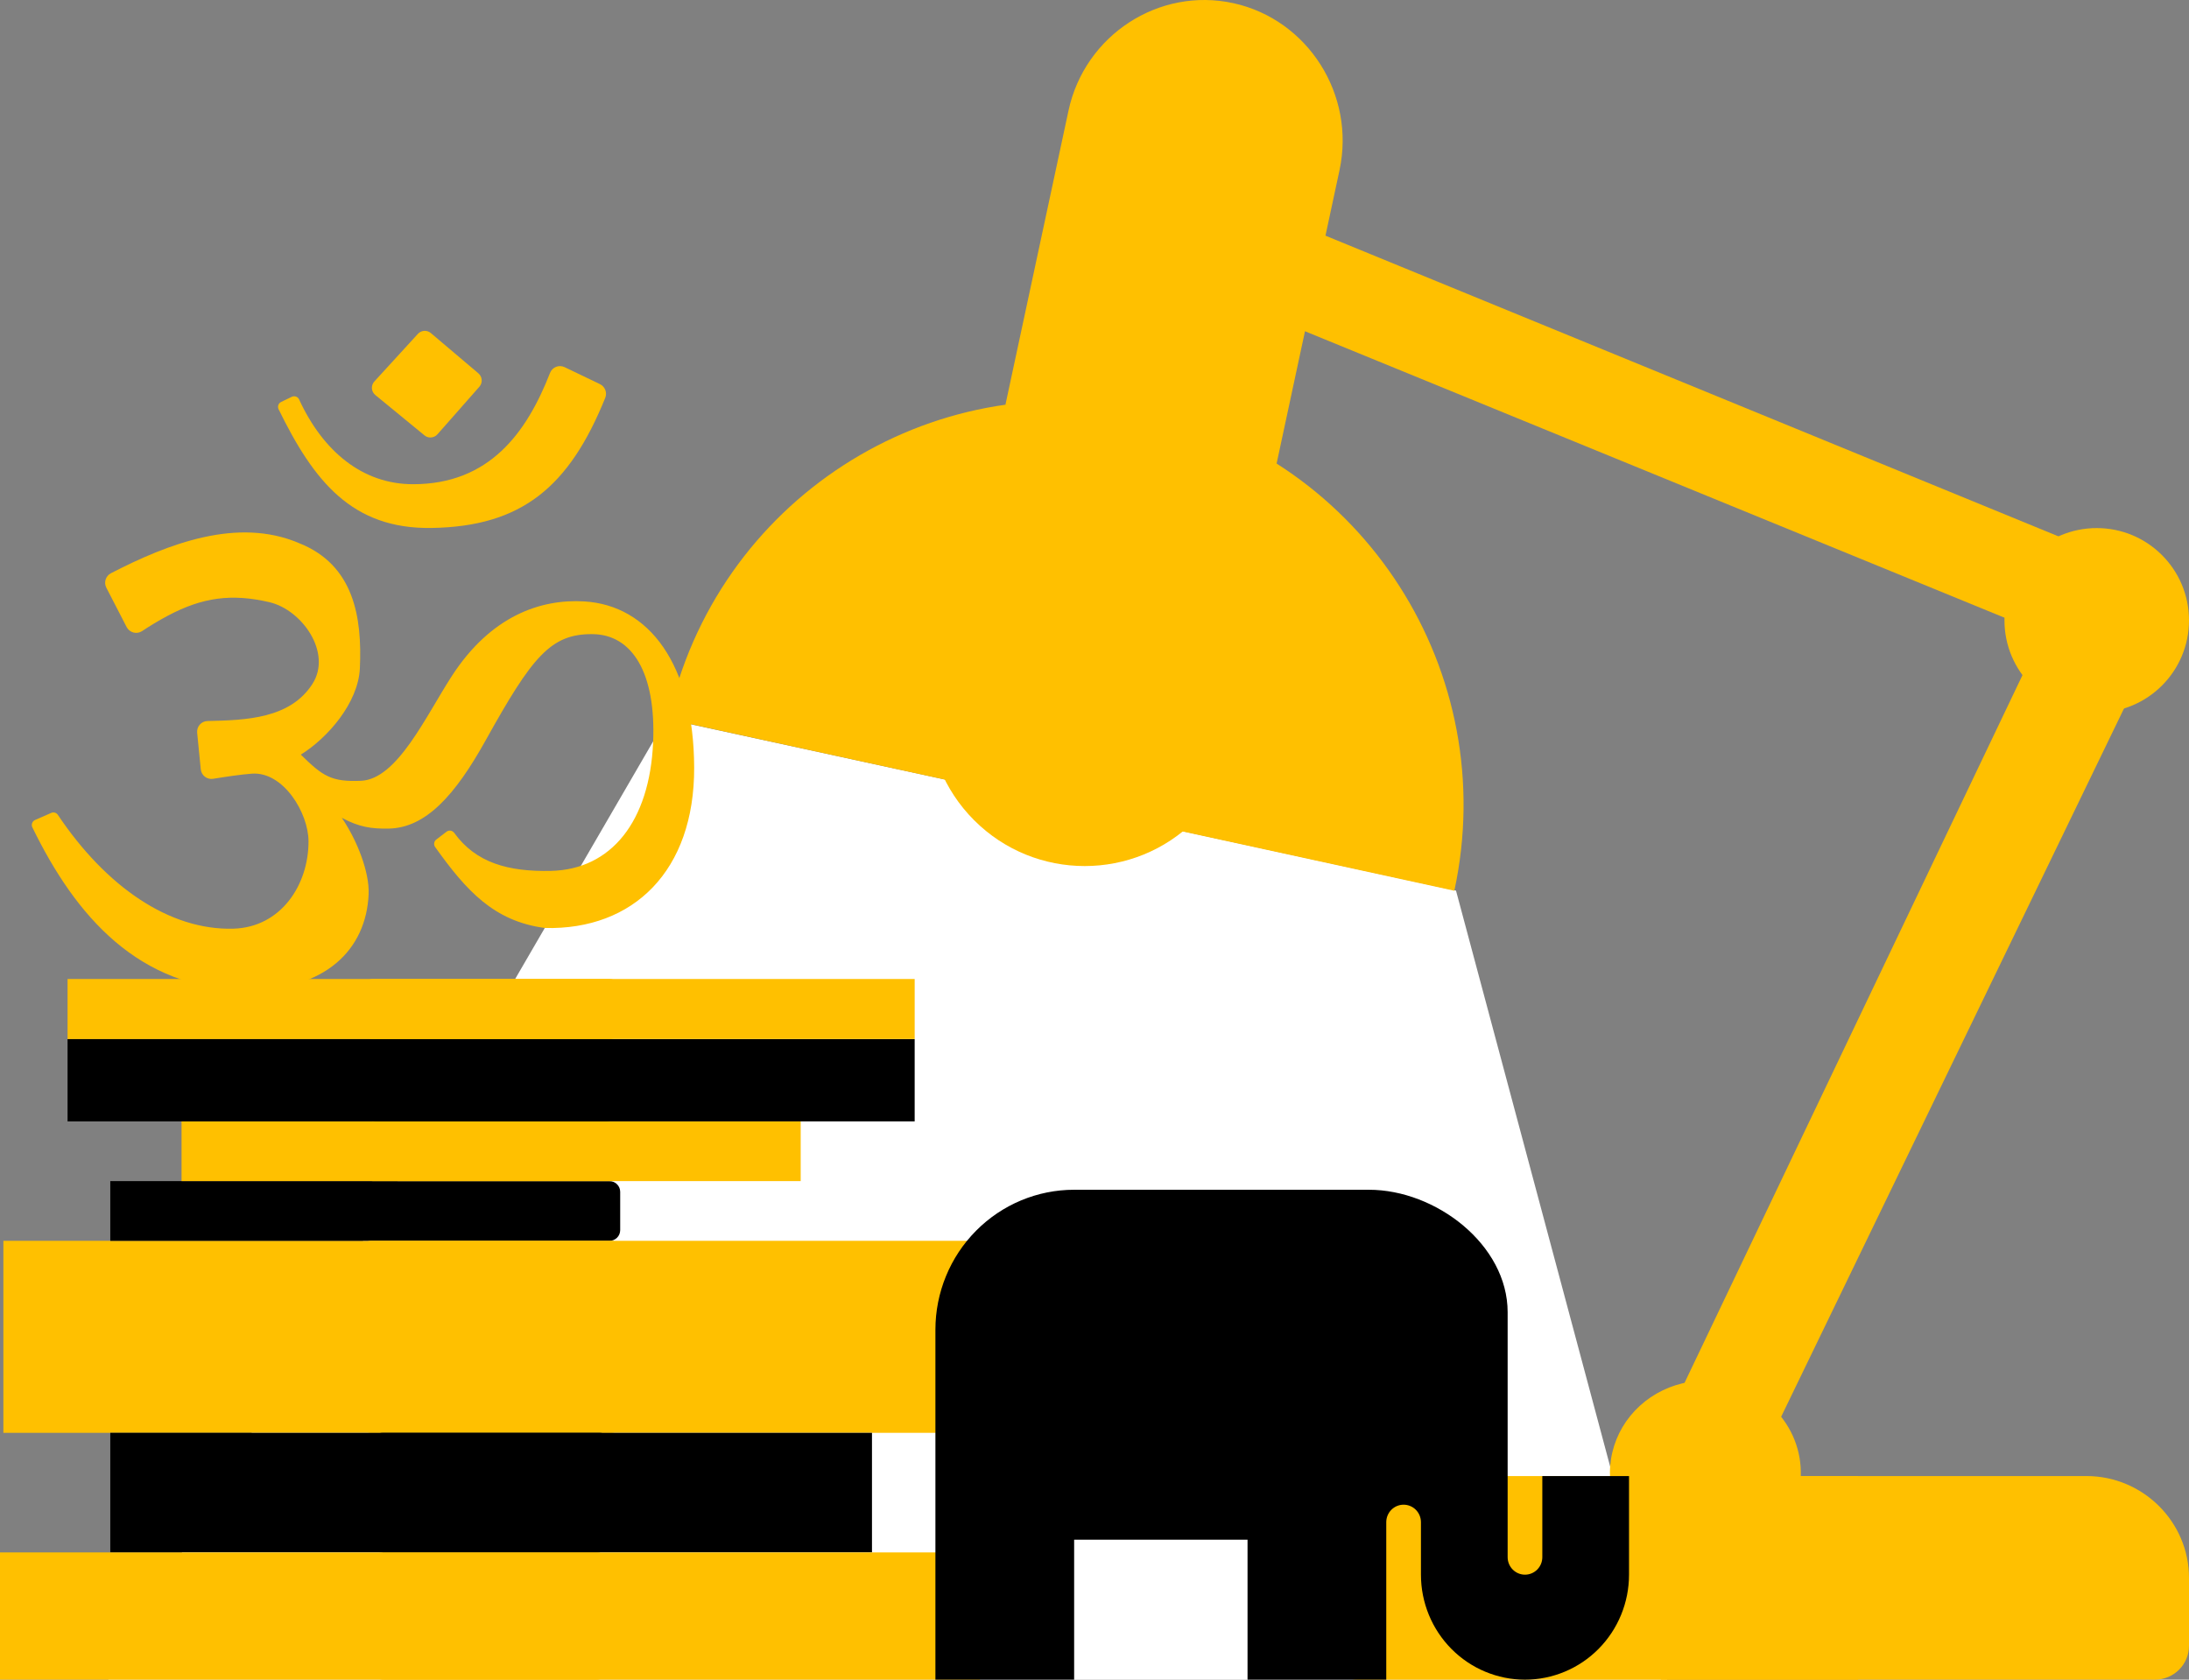
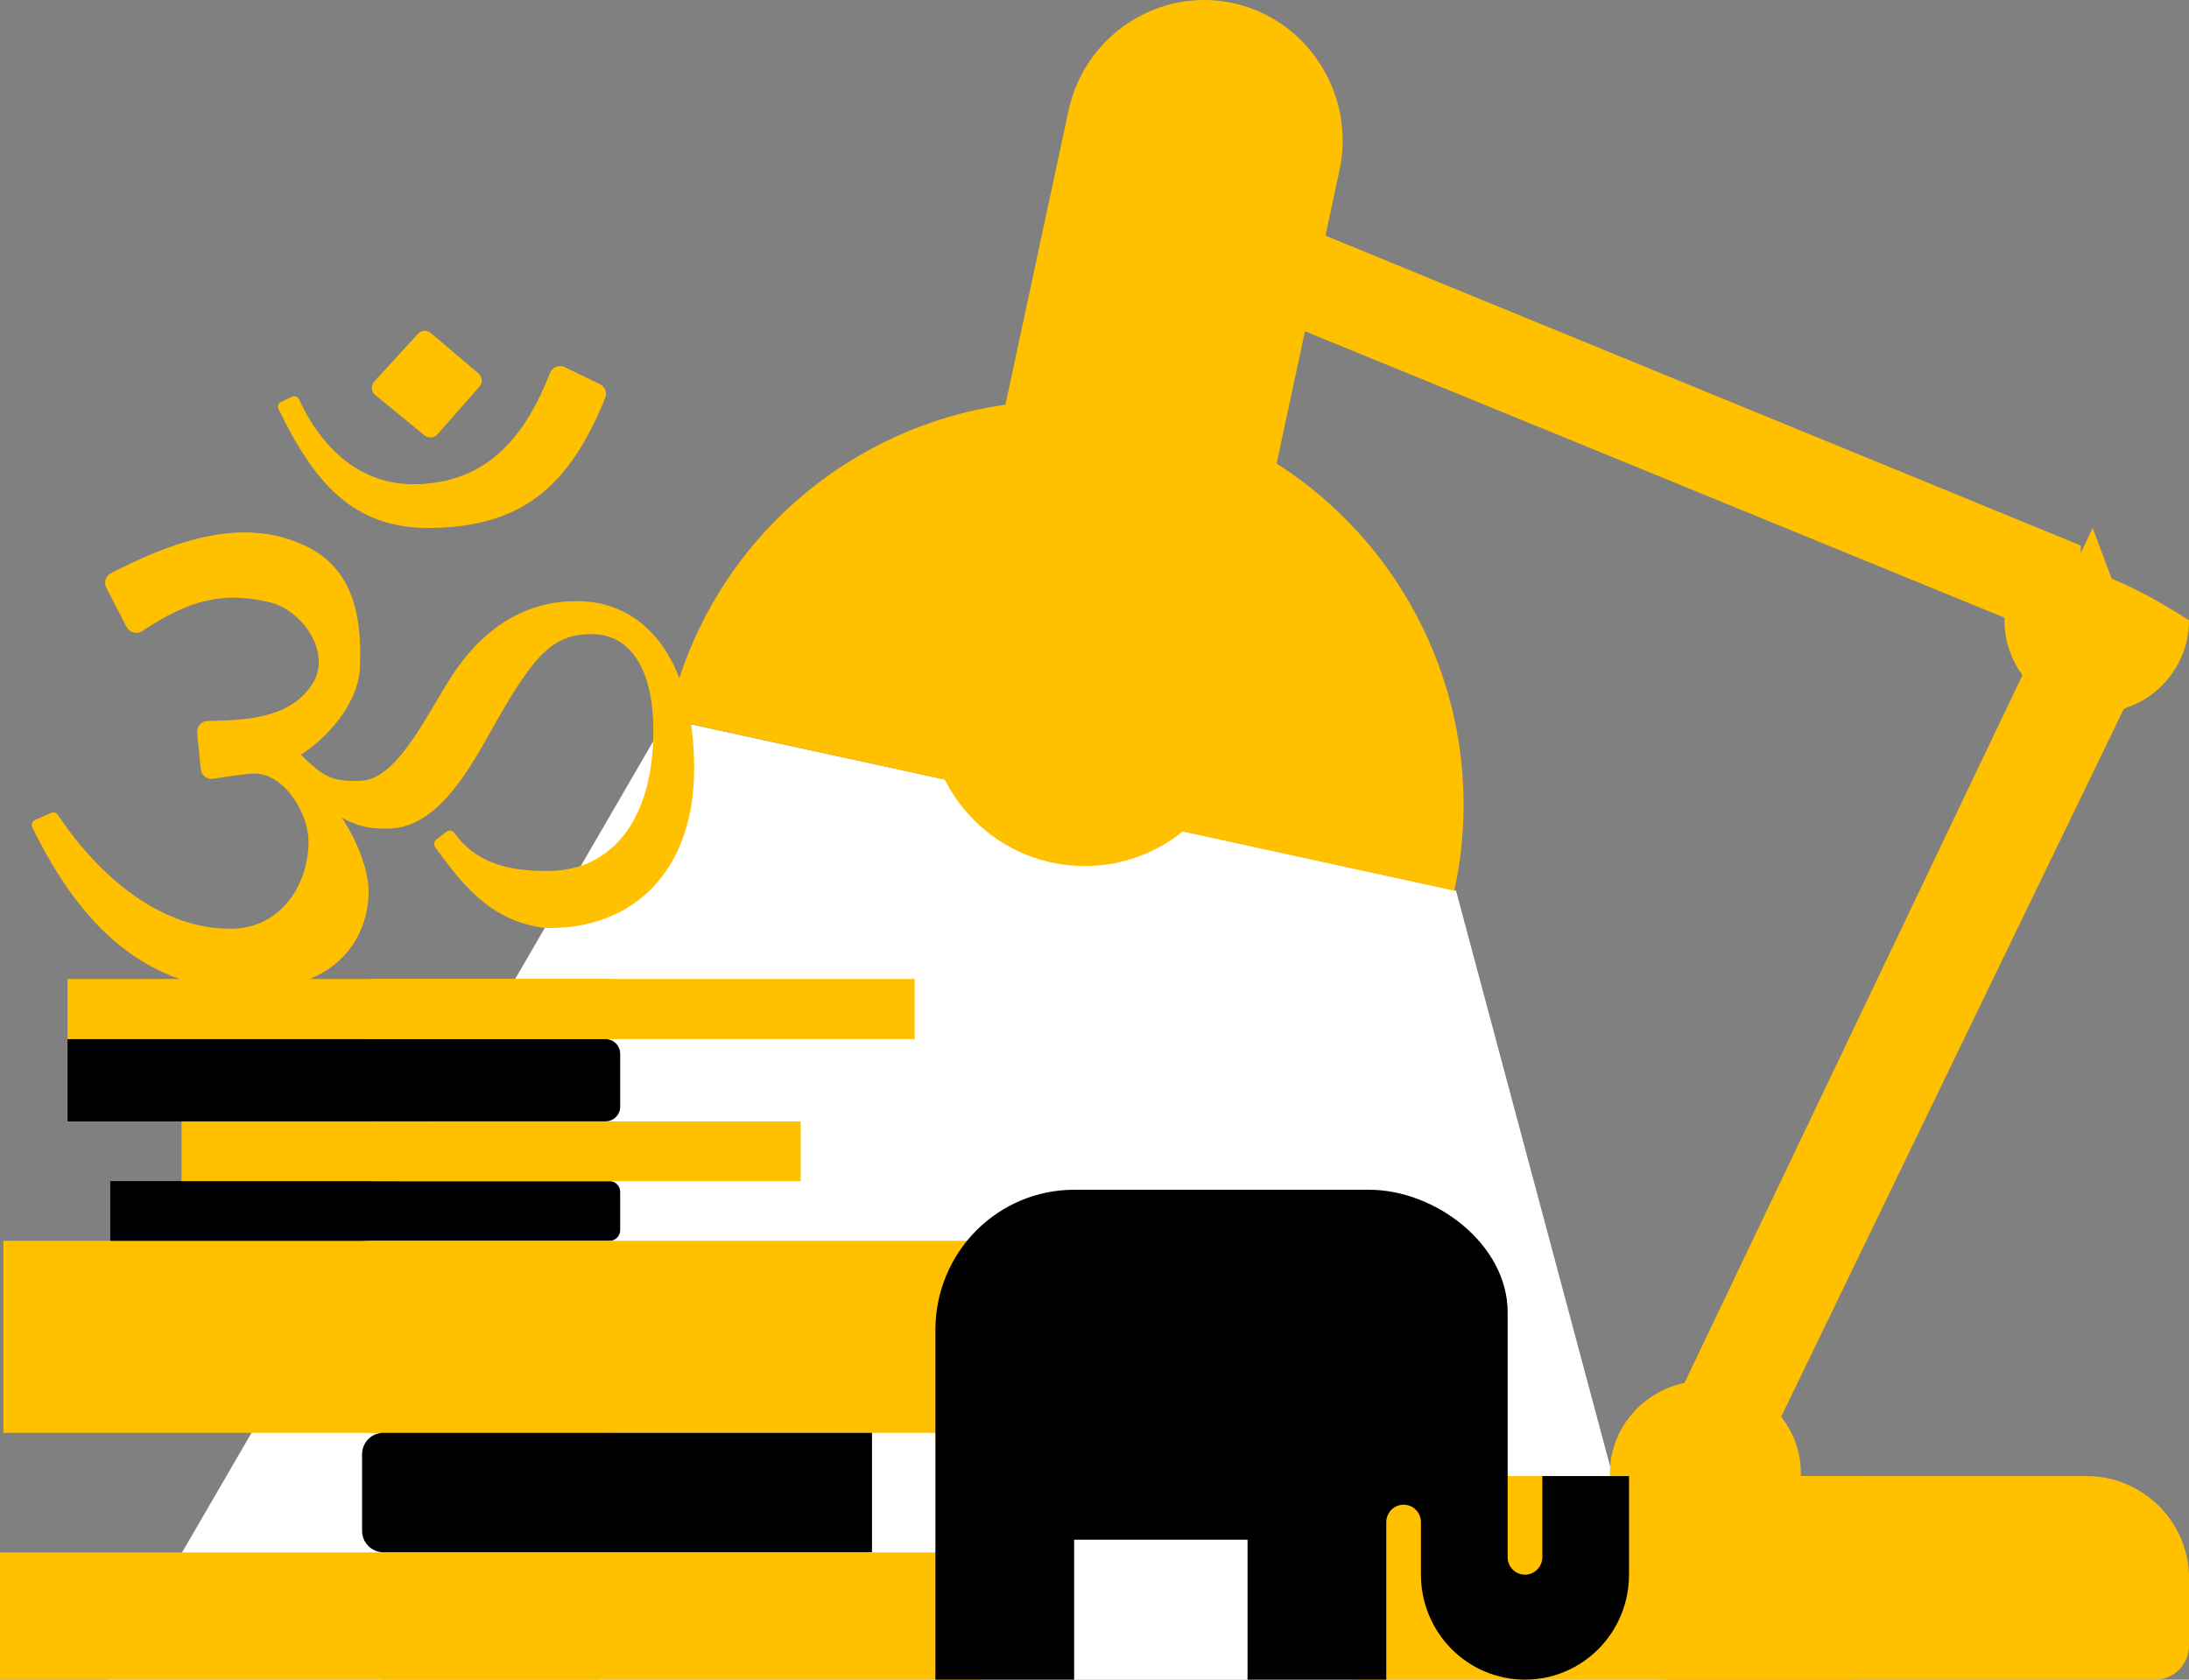
<svg xmlns="http://www.w3.org/2000/svg" width="344" height="264" viewBox="0 0 344 264" fill="none">
  <rect x="0" y="0" width="344" height="264" fill="#808080" stroke="none" />
  <path fill-rule="evenodd" clip-rule="evenodd" d="M104.692 113L228.811 139.984L262 264H17L104.692 113Z" fill="white" />
  <path d="M187.835 128.92C197.432 119.318 197.432 103.75 187.835 94.147C178.239 84.545 162.68 84.545 153.084 94.147C143.487 103.75 143.487 119.318 153.084 128.92C162.68 138.523 178.239 138.523 187.835 128.92Z" fill="#FFC000" />
  <path fill-rule="evenodd" clip-rule="evenodd" d="M166.774 126.523L105 113.046C112.415 78.769 146.072 57.02 180.188 64.458C214.305 71.897 235.952 105.722 228.549 140L166.774 126.523Z" fill="#FFC000" />
  <path fill-rule="evenodd" clip-rule="evenodd" d="M158 63.634L200.589 73L210.504 26.75C213.048 14.89 205.547 3.078 193.834 0.501C182.123 -2.073 170.459 5.524 167.915 17.386L158 63.634Z" fill="#FFC000" />
  <path fill-rule="evenodd" clip-rule="evenodd" d="M192.402 30.52L327 85.745V102L186.811 44.584C184.937 43.843 183.434 42.396 182.631 40.559C181.828 38.722 181.79 36.644 182.525 34.778C183.271 32.917 184.729 31.425 186.579 30.627C188.43 29.83 190.523 29.791 192.402 30.52Z" fill="#FFC000" />
  <path fill-rule="evenodd" clip-rule="evenodd" d="M193.509 22.048C195.341 22.772 197.013 23.849 198.429 25.218C199.845 26.588 200.977 28.223 201.761 30.03C202.545 31.837 202.965 33.782 202.998 35.751C203.031 37.721 202.675 39.678 201.951 41.51C200.49 45.21 197.619 48.178 193.969 49.761C190.32 51.344 186.191 51.413 182.491 49.952C180.659 49.229 178.987 48.152 177.571 46.782C176.155 45.412 175.023 43.777 174.239 41.97C173.455 40.163 173.035 38.219 173.002 36.249C172.969 34.28 173.325 32.323 174.049 30.491C174.772 28.659 175.849 26.987 177.219 25.571C178.588 24.155 180.223 23.023 182.03 22.239C183.837 21.455 185.781 21.035 187.751 21.002C189.72 20.969 191.677 21.325 193.509 22.048Z" fill="#FFC000" />
  <path fill-rule="evenodd" clip-rule="evenodd" d="M337 104.714L274.206 234.454C273.367 236.303 271.825 237.748 269.918 238.472C268.011 239.196 265.892 239.14 264.026 238.317C260.157 236.598 258.403 232.047 252 244L328.866 83L337 104.714Z" fill="#FFC000" />
  <path fill-rule="evenodd" clip-rule="evenodd" d="M281.692 237.422C280.48 240.04 278.493 242.252 275.981 243.777C273.468 245.303 270.545 246.075 267.579 245.994C264.613 245.914 261.739 244.985 259.319 243.325C256.9 241.665 255.044 239.349 253.986 236.67C252.928 233.99 252.716 231.067 253.377 228.271C254.037 225.475 255.541 222.932 257.697 220.962C259.853 218.992 262.566 217.684 265.491 217.204C268.416 216.725 271.422 217.094 274.13 218.266C277.76 219.837 280.596 222.738 282.014 226.33C283.432 229.923 283.316 233.912 281.692 237.422Z" fill="#FFC000" />
  <path fill-rule="evenodd" clip-rule="evenodd" d="M224.298 232H292V264H213.401C211.97 263.996 210.599 263.436 209.587 262.443C208.574 261.449 208.004 260.103 208 258.698V247.998C208 239.199 215.334 232 224.298 232Z" fill="#FFC000" />
-   <path d="M329.5 112C337.508 112 344 105.508 344 97.5C344 89.492 337.508 83 329.5 83C321.492 83 315 89.492 315 97.5C315 105.508 321.492 112 329.5 112Z" fill="#FFC000" />
+   <path d="M329.5 112C337.508 112 344 105.508 344 97.5C321.492 83 315 89.492 315 97.5C315 105.508 321.492 112 329.5 112Z" fill="#FFC000" />
  <path fill-rule="evenodd" clip-rule="evenodd" d="M327.897 232H261V264H338.663C340.077 263.996 341.432 263.436 342.432 262.443C343.432 261.449 343.996 260.103 344 258.698V247.998C344 239.199 336.753 232 327.897 232Z" fill="#FFC000" />
  <path fill-rule="evenodd" clip-rule="evenodd" d="M97 247.572L97 260.429C96.997 261.375 96.645 262.282 96.02 262.951C95.395 263.62 94.548 263.997 93.664 264L-2.74792e-06 264L-1.10648e-06 244L93.664 244C94.548 244.003 95.395 244.38 96.02 245.049C96.645 245.719 96.998 246.626 97 247.572Z" fill="#FFC000" />
  <path fill-rule="evenodd" clip-rule="evenodd" d="M97.462 196.388L97.462 223.84C97.462 224.201 97.318 224.547 97.063 224.802C96.808 225.057 96.463 225.201 96.102 225.202L0.531 225.202L0.531 195.029L96.102 195.029C96.462 195.03 96.807 195.174 97.062 195.428C97.317 195.683 97.461 196.028 97.462 196.388Z" fill="#FFC000" />
  <path fill-rule="evenodd" clip-rule="evenodd" d="M97.462 193.355L97.462 187.321C97.46 186.876 97.283 186.451 96.969 186.137C96.655 185.823 96.23 185.646 95.786 185.644L17.33 185.644L17.33 195.029L95.786 195.029C96.229 195.028 96.654 194.851 96.969 194.538C97.282 194.224 97.46 193.799 97.462 193.355Z" fill="black" />
  <path fill-rule="evenodd" clip-rule="evenodd" d="M97.462 183.968L97.462 177.933C97.46 177.489 97.283 177.064 96.969 176.749C96.655 176.435 96.23 176.258 95.786 176.257L28.53 176.257L28.53 185.642L95.786 185.642C96.229 185.64 96.654 185.464 96.969 185.15C97.282 184.837 97.46 184.412 97.462 183.968Z" fill="#FFC000" />
  <path fill-rule="evenodd" clip-rule="evenodd" d="M97.462 165.629L97.462 173.948C97.459 174.559 97.215 175.144 96.784 175.576C96.352 176.008 95.767 176.251 95.156 176.254L10.618 176.254L10.618 163.318L95.152 163.318C95.764 163.32 96.351 163.564 96.784 163.997C97.216 164.43 97.46 165.017 97.462 165.629Z" fill="black" />
  <path fill-rule="evenodd" clip-rule="evenodd" d="M97.463 161.629L97.463 155.559C97.462 155.112 97.284 154.684 96.968 154.368C96.652 154.052 96.224 153.874 95.778 153.873L10.618 153.873L10.618 163.315L95.778 163.315C96.224 163.314 96.652 163.136 96.968 162.82C97.284 162.504 97.462 162.076 97.463 161.629Z" fill="#FFC000" />
  <path fill-rule="evenodd" clip-rule="evenodd" d="M57 247.572L57 260.429C57.003 261.375 57.355 262.282 57.98 262.951C58.605 263.62 59.452 263.997 60.336 264L154 264L154 244L60.336 244C59.452 244.003 58.605 244.38 57.98 245.049C57.355 245.719 57.002 246.626 57 247.572Z" fill="#FFC000" />
  <path fill-rule="evenodd" clip-rule="evenodd" d="M56.896 196.388L56.896 223.84C56.897 224.201 57.04 224.547 57.295 224.802C57.55 225.057 57.896 225.201 58.256 225.202L153.828 225.202L153.828 195.029L58.256 195.029C57.896 195.03 57.551 195.174 57.296 195.428C57.041 195.683 56.898 196.028 56.896 196.388Z" fill="#FFC000" />
  <path fill-rule="evenodd" clip-rule="evenodd" d="M56.894 183.968L56.894 177.933C56.896 177.489 57.073 177.063 57.387 176.749C57.702 176.435 58.128 176.258 58.572 176.257L125.828 176.257L125.828 185.642L58.572 185.642C58.128 185.641 57.703 185.464 57.388 185.151C57.074 184.837 56.896 184.412 56.894 183.968Z" fill="#FFC000" />
-   <path fill-rule="evenodd" clip-rule="evenodd" d="M56.896 165.629L56.896 173.948C56.899 174.559 57.143 175.145 57.576 175.577C58.009 176.009 58.594 176.252 59.206 176.254L143.74 176.254L143.74 163.318L59.206 163.318C58.594 163.32 58.007 163.565 57.575 163.998C57.142 164.431 56.898 165.017 56.896 165.629Z" fill="black" />
  <path fill-rule="evenodd" clip-rule="evenodd" d="M56.896 161.629L56.896 155.559C56.897 155.112 57.075 154.684 57.391 154.368C57.707 154.052 58.135 153.874 58.581 153.873L143.741 153.873L143.741 163.315L58.581 163.315C58.135 163.314 57.707 163.136 57.391 162.82C57.075 162.504 56.897 162.076 56.896 161.629Z" fill="#FFC000" />
-   <path fill-rule="evenodd" clip-rule="evenodd" d="M97.462 240.625L97.462 228.555C97.459 227.666 97.105 226.815 96.477 226.187C95.849 225.558 94.998 225.204 94.11 225.202L17.33 225.202L17.33 243.977L94.11 243.977C94.998 243.974 95.849 243.62 96.477 242.992C97.105 242.364 97.459 241.513 97.462 240.625Z" fill="black" />
  <path fill-rule="evenodd" clip-rule="evenodd" d="M56.901 240.625L56.901 228.555C56.903 227.666 57.257 226.815 57.885 226.187C58.513 225.558 59.364 225.204 60.252 225.202L137.032 225.202L137.032 243.977L60.256 243.977C59.367 243.975 58.515 243.622 57.886 242.994C57.258 242.365 56.903 241.514 56.901 240.625Z" fill="black" />
  <path d="M67.813 82.982C82.009 82.764 89.452 76.516 95.108 62.546C95.448 61.718 95.091 60.768 94.28 60.376L88.729 57.709C88.52 57.608 88.293 57.551 88.061 57.543C87.83 57.534 87.599 57.574 87.383 57.659C87.168 57.744 86.973 57.873 86.81 58.038C86.647 58.202 86.52 58.399 86.437 58.615C82.75 68.071 76.868 76.106 64.911 76.106C56.998 76.106 50.775 70.973 47.002 62.781C46.907 62.575 46.734 62.416 46.522 62.337C46.309 62.259 46.075 62.268 45.869 62.363L44.169 63.182C43.968 63.282 43.815 63.456 43.741 63.668C43.668 63.88 43.681 64.112 43.777 64.315C49.32 75.67 55.342 83.174 67.813 82.982ZM91.822 94.529C85.007 94.12 77.147 96.76 70.985 106.286C66.872 112.648 62.41 122.487 56.719 122.722C52.065 122.914 50.732 122.007 47.272 118.609C51.481 116.003 56.301 110.478 56.553 105.048C56.928 96.943 55.595 88.751 46.958 85.353C37.354 81.257 26.47 85.431 17.441 90.094C16.613 90.52 16.282 91.54 16.709 92.368L19.899 98.556C20.007 98.766 20.159 98.952 20.344 99.1C20.529 99.248 20.743 99.356 20.972 99.416C21.202 99.476 21.441 99.487 21.675 99.448C21.909 99.41 22.132 99.322 22.33 99.192C23.341 98.521 24.77 97.623 26.382 96.769C31.829 93.876 36.413 93.266 42.348 94.651C47.472 95.854 52.239 102.608 49.093 107.506C45.59 112.961 38.653 113.197 32.622 113.327C31.637 113.345 30.888 114.199 30.984 115.175L31.55 120.909C31.572 121.138 31.641 121.36 31.753 121.562C31.864 121.763 32.015 121.939 32.197 122.08C32.38 122.22 32.589 122.322 32.812 122.378C33.035 122.435 33.267 122.445 33.494 122.408C35.254 122.121 37.93 121.711 39.612 121.598C44.535 121.267 48.483 127.777 48.483 132.247C48.492 139.097 44.143 145.747 36.683 145.965C26.644 146.252 16.648 139.359 9.092 128.073C8.983 127.908 8.819 127.787 8.629 127.731C8.44 127.675 8.236 127.688 8.055 127.768L5.51 128.883C5.075 129.075 4.874 129.598 5.083 130.034C11.881 143.995 21.807 155.464 38.679 155.612C51.124 155.725 57.556 149.25 57.93 140.544C58.078 137.102 56.144 132.108 53.712 128.535C56.405 129.99 58.349 130.278 61.05 130.234C66.898 130.147 71.534 124.997 76.362 116.29C83.63 103.227 86.532 99.601 93.13 99.671C99.352 99.732 103.108 105.763 102.638 116.674C102.097 129.11 96.058 136.675 86.55 136.884C79.866 137.023 74.793 135.62 71.386 130.914C71.098 130.522 70.558 130.426 70.175 130.722L68.554 131.96C68.196 132.239 68.118 132.753 68.379 133.128C73.26 139.969 77.608 144.805 85.652 145.86C99.526 146.182 109.139 136.884 109.087 120.63C109.034 104.368 101.932 95.131 91.822 94.529Z" fill="#FFC000" />
  <path d="M66.706 68.428C66.976 68.655 67.308 68.76 67.639 68.76C68.048 68.76 68.458 68.594 68.746 68.263L75.334 60.785C75.595 60.489 75.726 60.097 75.7 59.705C75.674 59.313 75.482 58.947 75.186 58.685L67.708 52.35C67.107 51.835 66.201 51.896 65.669 52.48L58.828 59.958C58.558 60.254 58.418 60.655 58.444 61.056C58.471 61.457 58.671 61.831 58.985 62.093L66.706 68.428Z" fill="#FFC000" />
  <path d="M242.375 244.75C242.375 245.479 242.088 246.179 241.577 246.695C241.066 247.21 240.373 247.5 239.65 247.5C238.927 247.5 238.234 247.21 237.723 246.695C237.212 246.179 236.925 245.479 236.925 244.75V206.25C236.925 195.635 225.643 187 215.125 187H168.8C163.018 187 157.473 189.318 153.385 193.444C149.297 197.569 147 203.165 147 209V264H168.8V242H196.05V264H217.85V239.25C217.85 238.521 218.137 237.821 218.648 237.305C219.159 236.79 219.852 236.5 220.575 236.5C221.298 236.5 221.991 236.79 222.502 237.305C223.013 237.821 223.3 238.521 223.3 239.25V247.5C223.3 251.876 225.023 256.073 228.089 259.167C231.155 262.262 235.314 264 239.65 264C243.986 264 248.145 262.262 251.211 259.167C254.277 256.073 256 251.876 256 247.5V232H242.375V244.75Z" fill="black" />
</svg>